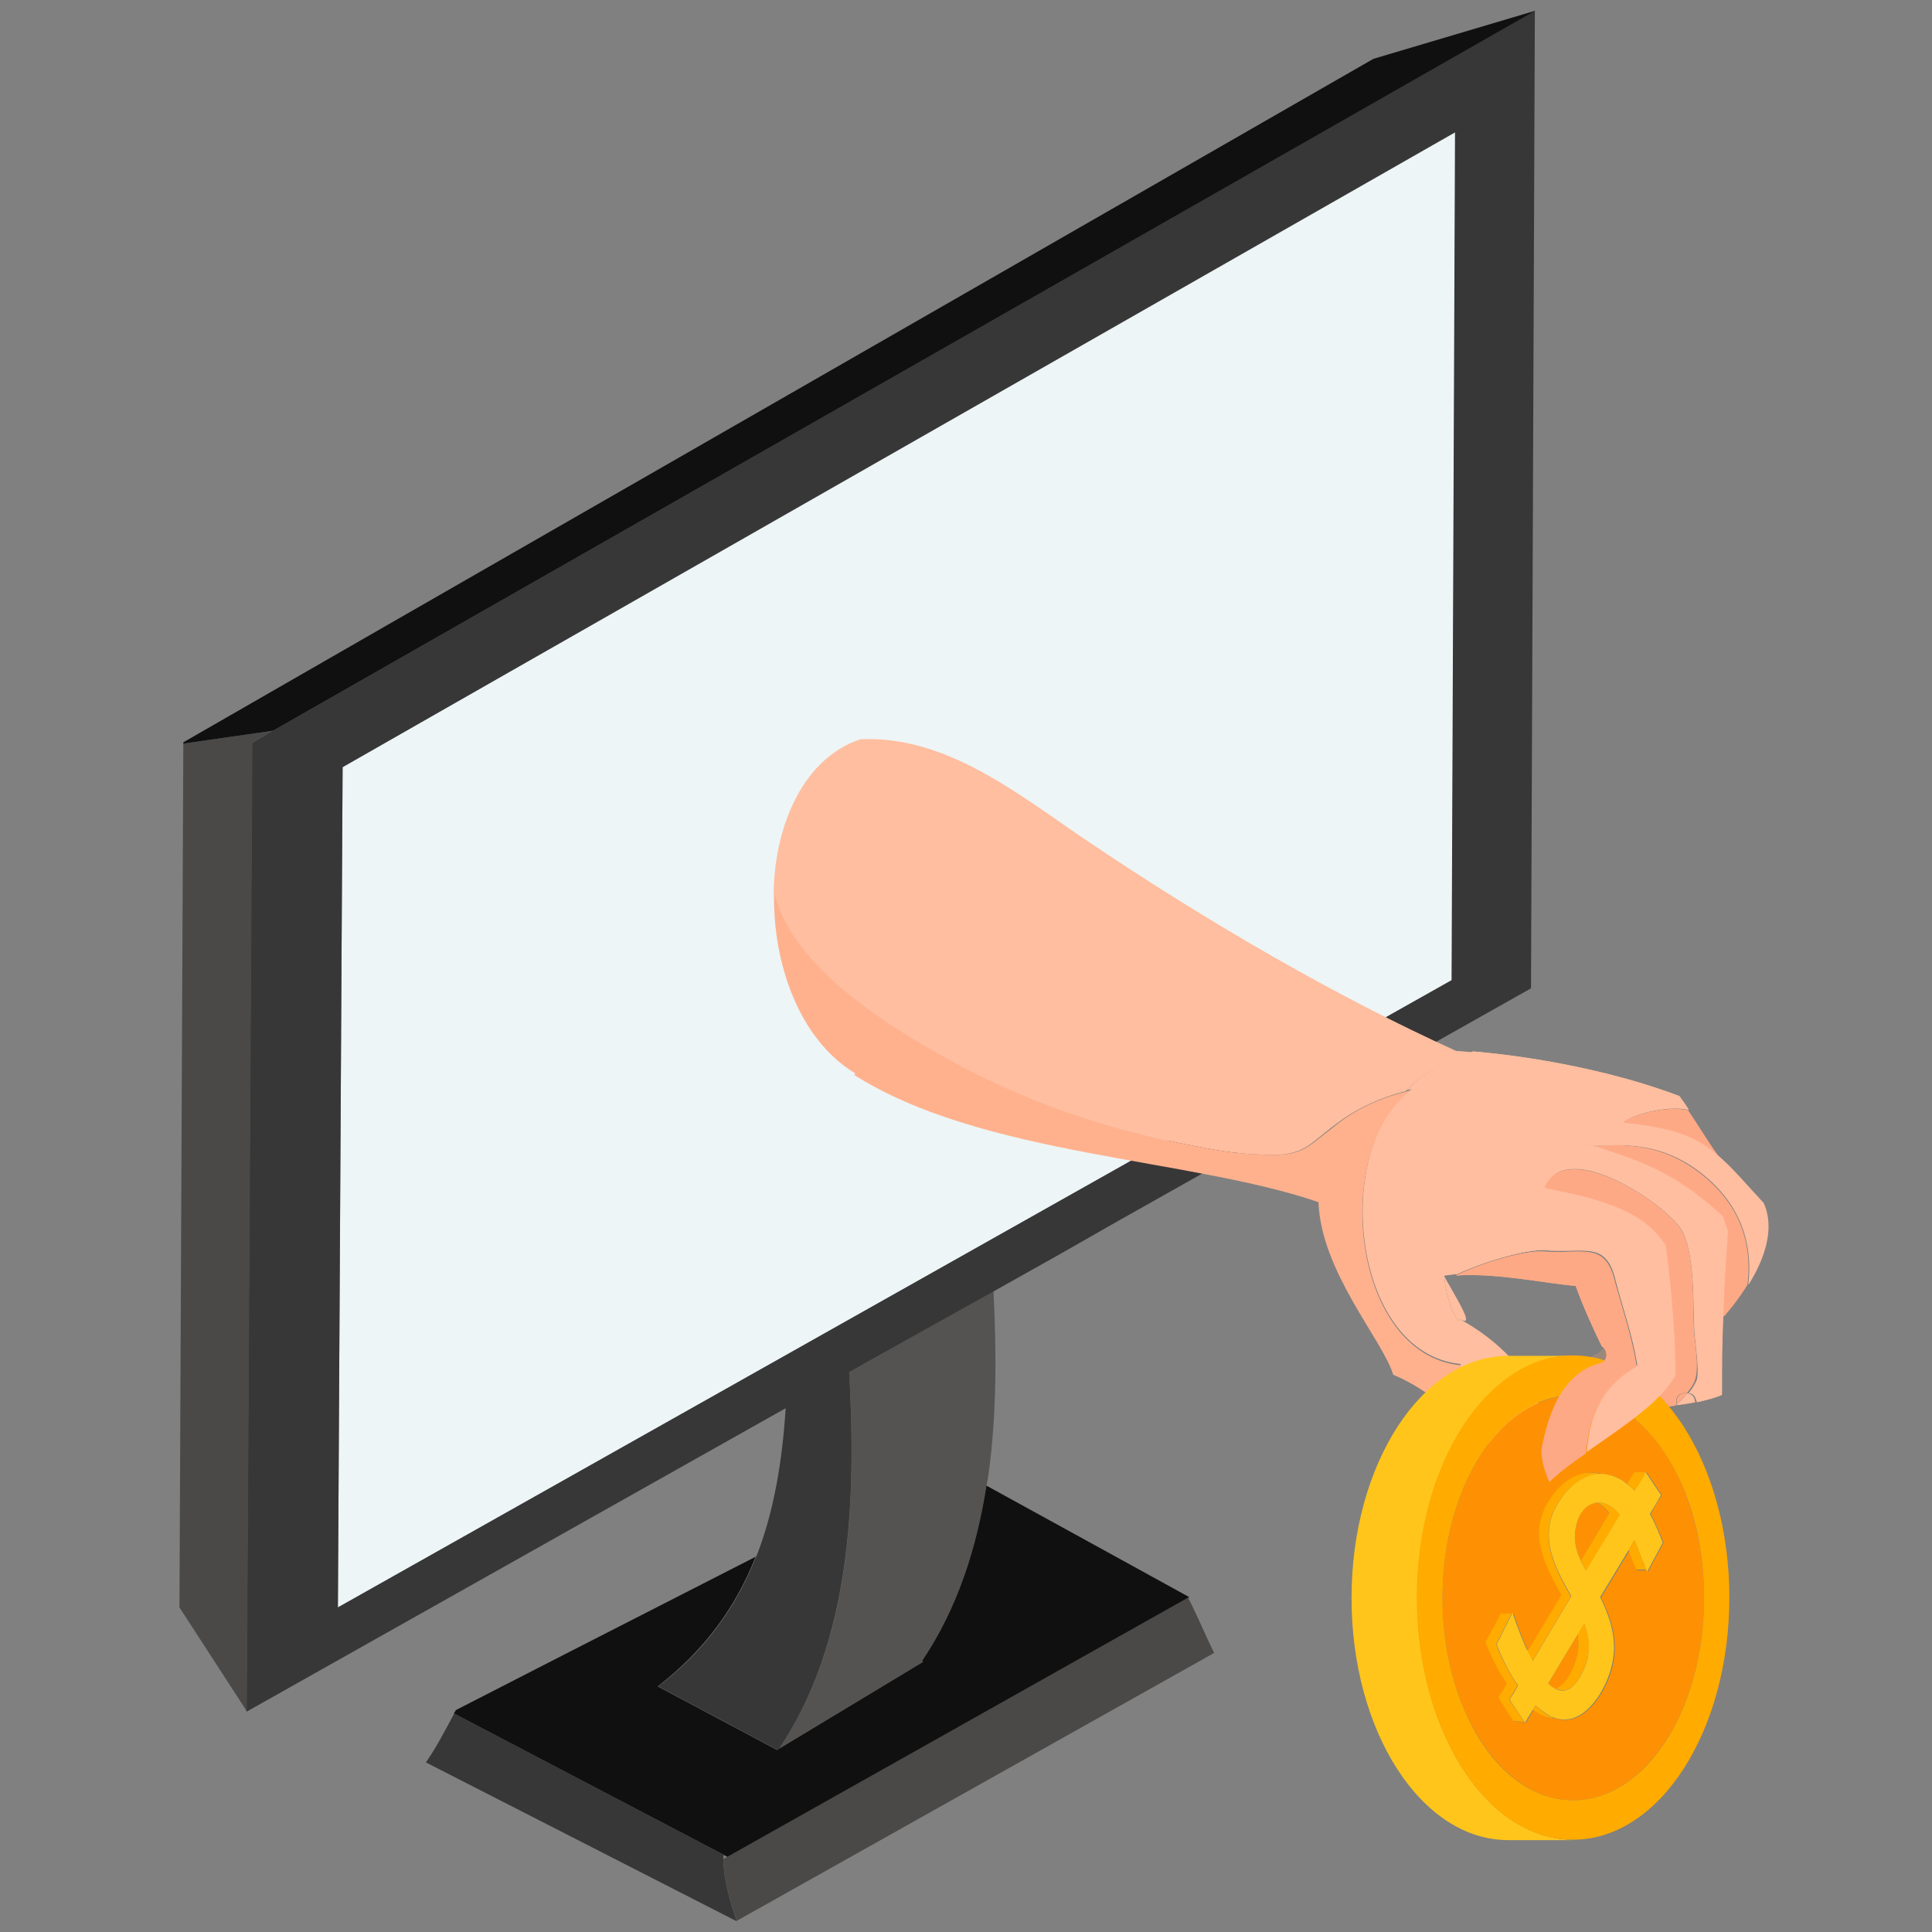
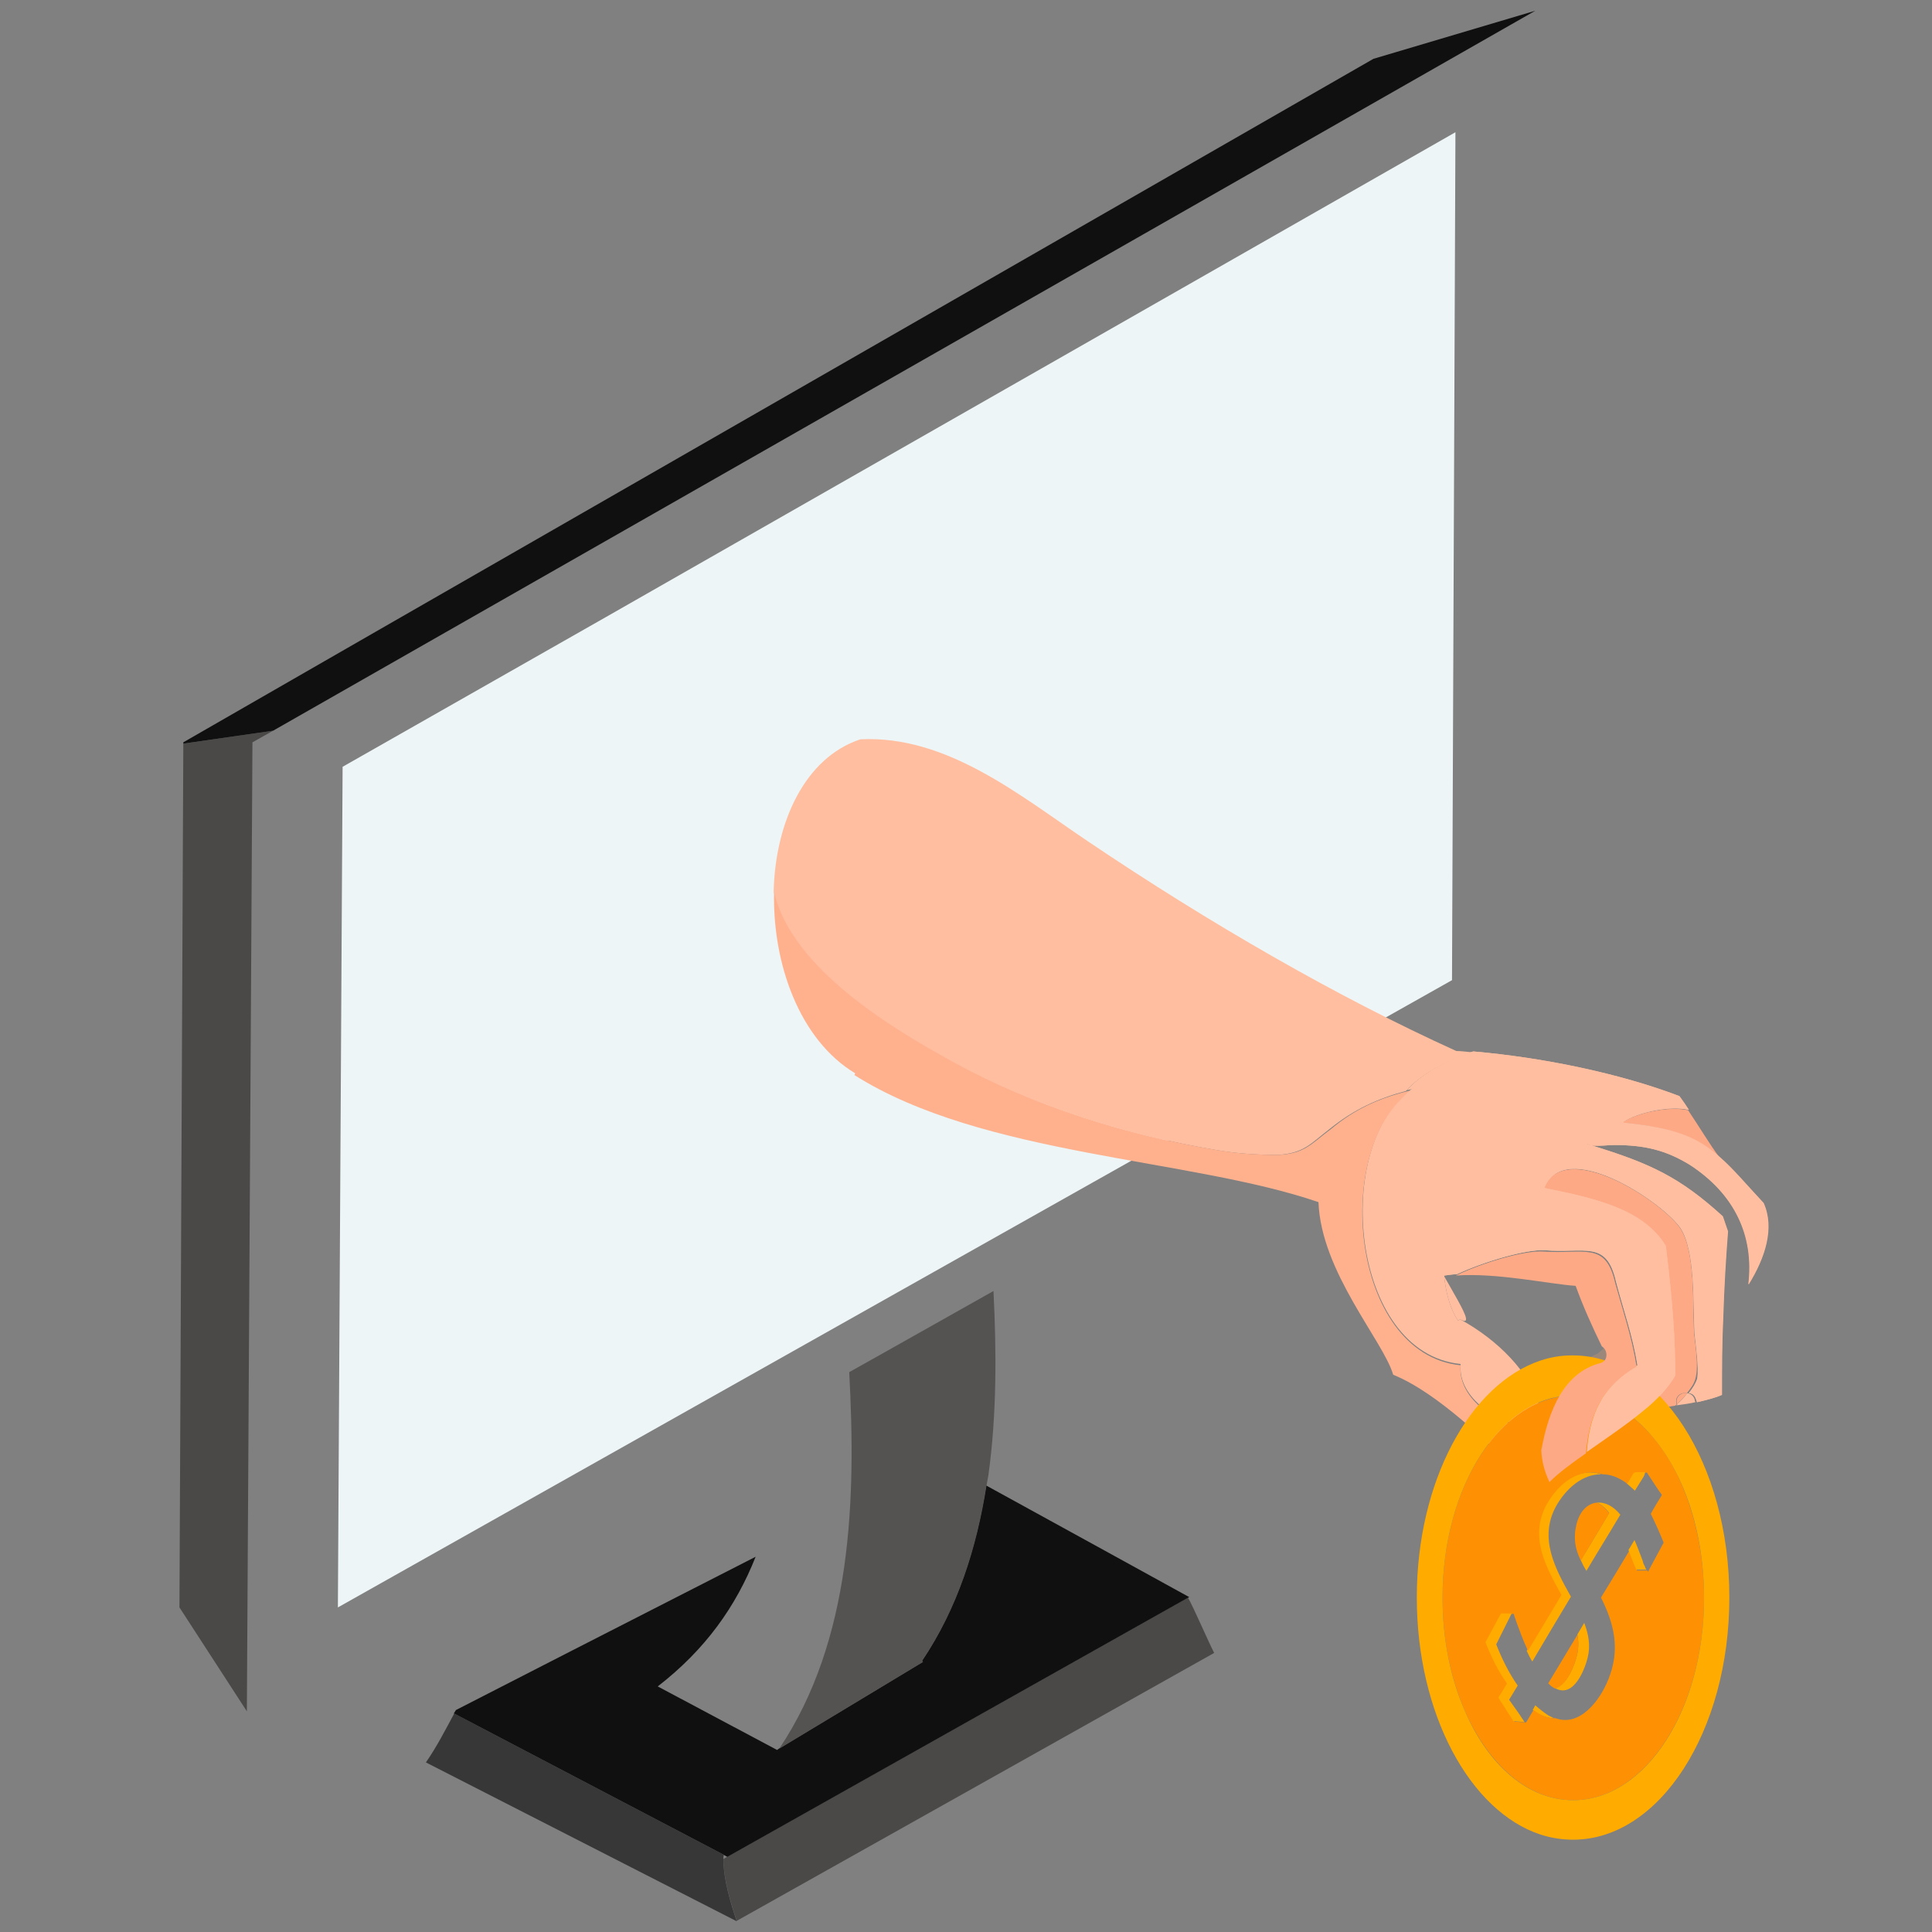
<svg xmlns="http://www.w3.org/2000/svg" version="1.1" id="Layer_36" x="0px" y="0px" viewBox="0 0 450 450" style="enable-background:new 0 0 450 450;" xml:space="preserve">
  <rect x="0" y="0" width="450" height="450" fill="#808080" stroke="none" />
  <style type="text/css">
	.st0{fill:#4A4948;}
	.st1{fill:#101010;}
	.st2{fill:#373737;}
	.st3{fill:#EDF5F6;}
	.st4{fill:#555352;}
	.st5{fill:#FFBE9F;}
	.st6{fill:#FEA985;}
	.st7{fill:#9C887A;}
	.st8{fill:#FFB18E;}
	.st9{fill:#FFC51B;}
	.st10{fill:#FFAB00;}
	.st11{fill:#FE9103;}
</style>
  <g>
    <g>
      <path class="st0" d="M168.5,433c0,4.7,1.7,10.2,3.1,14.4L282.8,385c-1.8-3.6-4.7-10.4-6.1-12.9l-107.2,60.3L168.5,433z" />
      <path class="st1" d="M214.9,387.1l-33.5,20.2l-0.4,0.3l-27.8-14.8c11.1-8.6,18.2-18.6,22.8-30.2c-29.2,14.9-63.6,32.5-69.8,35.7v0    c-0.2,0.3-0.3,0.5-0.5,0.8l62.8,32.9l0.9,0.5l107.2-60.3l0.4-0.2c0,0-30.7-16.9-47.3-26c-2.3,14.6-6.8,28.7-15,40.9L214.9,387.1z" />
      <path class="st2" d="M168.6,432l-62.8-32.9c-2.1,3.9-4.1,7.8-6.6,11.4l72.4,37c-1.4-4.2-3.1-9.7-3.1-14.4    C168.5,432.6,168.5,432.4,168.6,432z" />
      <polygon class="st3" points="338.2,228.3 339,30.8 141,143.8 79.8,178.6 78.7,374.4 271.6,265.8   " />
      <path class="st4" d="M197.8,319.6c1.6,29.5,0.7,62.3-16.3,87.7l33.5-20.2l-0.2-0.3c8.3-12.3,12.7-26.3,15-40.9    c0.1-0.7,0.3-1.5,0.4-2.2c2-14.3,1.9-29,1.2-43L206,315L197.8,319.6z" />
-       <path class="st2" d="M260.4,284.4l96.2-54.2l0.9-227.7L108.3,144.7l-44.7,25.5h-0.1l-4.8,2.8l-1.3,225.7L183,328    c-0.8,12.4-2.7,23.6-6.5,33.7c-0.1,0.3-0.3,0.6-0.4,0.9c-4.6,11.6-11.7,21.7-22.8,30.2l27.8,14.8l0.4-0.3    c16.9-25.3,17.9-58.2,16.3-87.7l8.2-4.6l25.4-14.2l15.5-8.7L260.4,284.4z M78.7,374.4l1.1-195.7l61.1-34.9l198-113l-0.8,197.5    l-66.6,37.5L78.7,374.4z" />
      <polygon class="st0" points="63.6,170.2 42.7,173.2 41.8,374.4 57.5,398.6 58.8,172.9   " />
      <polygon class="st1" points="63.6,170.2 108.3,144.7 357.6,2.5 319.9,13.7 87.4,147.2 42.7,172.9 42.7,173.2 63.6,170.2   " />
    </g>
    <g>
      <path class="st5" d="M393,324.5c0.7,0.1,1.4,0.5,1.7,1.4c0,0.2,0.1,0.5,0.2,0.7c-1.3,0.3-2.7,0.5-4.2,0.7c0-0.1,0-0.1-0.1-0.2    C391.5,326.3,392.3,325.4,393,324.5z" />
      <path class="st5" d="M390.6,327.1c0,0.1,0.1,0.1,0.1,0.2c-0.1,0-0.2,0-0.3,0C390.4,327.3,390.5,327.2,390.6,327.1z" />
      <path class="st6" d="M393,324.5c-0.7,0.9-1.6,1.8-2.4,2.6c0,0,0,0,0-0.1C390.1,325.3,391.7,324.2,393,324.5z" />
      <path class="st6" d="M378,261.4c2.8-2,10.5-3.9,15.2-2.8c2.7,4,4.8,7.6,7.3,11c-5.3-4.7-10.6-6.9-22.5-8.1L378,261.4z" />
      <path class="st6" d="M391.3,286c3.7,5.4,2.9,18,3.3,24.6c0.3,2.9,1.1,7.6,0.3,10.5c-0.3,1.2-1.1,2.3-2,3.4    c-1.4-0.3-2.9,0.8-2.4,2.5c0,0,0,0,0,0.1c-0.1,0.1-0.2,0.2-0.3,0.3c-2.5,0.4-5.1,0.8-7.6,1.3c3.1-2.6,5.7-5.3,7.3-8.1v-0.3    c0-7.5-0.5-16.4-2.2-29.9c-5.3-8.8-17.1-11.2-28.3-13.5C364.5,264.8,387.1,279.9,391.3,286z" />
-       <path class="st6" d="M393.5,271.5c10.3,6.7,15,16.3,13.5,27.8c-1.6,2.6-3.5,5.1-5.4,7.3l-0.6,0c0.2-6.6,0.6-13.3,1.1-19.8    l-1.2-3.5c-10-9.1-16.8-12.3-30.5-16.5c1.7,0.3,3.9-0.1,5.3-0.1C382.7,266.8,387.8,267.9,393.5,271.5z" />
      <path class="st7" d="M373.2,313.5c1.4,0.8,1.6,3.3-0.4,3.9c-8.4,2.2-12,10.9-13.7,20.3c-0.1-1.5-0.1-3,0.1-4.5    c1.2-7.7,6.1-15.2,12.9-17.9c0.4-0.3,0.8-0.7,1.4-1.2C373.4,314,373.3,313.7,373.2,313.5z" />
      <path class="st7" d="M358.1,326.9c0.7,2.1,0.9,4.1,0.7,6l-1.8-0.2c-0.2,0-0.5,0-0.7-0.1C356.8,330.6,357.3,328.7,358.1,326.9z" />
      <path class="st5" d="M394.7,310.6c-0.4-6.6,0.3-19.2-3.3-24.6c-4.3-6.2-26.9-21.2-31.7-9.3c11.2,2.3,23,4.7,28.3,13.5    c1.7,13.5,2.2,22.5,2.2,29.9v0.3c-1.6,2.8-4.2,5.6-7.3,8.1c-4.1,3.4-8.9,6.6-13.3,9.7c0.6-8.3,3.3-15.3,11.8-20.2    c-1.1-6.9-3.3-13-5-19.5c-2.2-9.8-7.3-6.5-16.7-7.3c-4.4-0.2-14.2,2.7-20.4,5.6c-1,0-2,0.2-2.9,0.3c0,0.4,0,0.8,0.1,1.2    c0.4,3.2,1.4,6.8,3.1,9.3l0.5-0.3c9,4.9,16,12.4,18.2,19.4c-0.7,1.8-1.3,3.8-1.8,5.8c-7.2-0.7-17-6.7-16.3-14.8    c-25.7-2.5-30-51.1-11.3-64.1c-0.4,0.1-0.8,0.2-1.2,0.3c3.5-3.9,9.8-7.2,15.4-9c16.2,1.4,34.1,5.1,48,10.4    c0.8,1.1,1.5,2.1,2.2,3.2c-4.7-1.1-12.4,0.8-15.2,2.8l0,0.2c12,1.2,17.3,3.4,22.5,8.1c3,2.6,5.9,6.1,10.1,10.6    c2.6,5.8,0.4,12.7-3.5,19c1.4-11.5-3.3-21.1-13.5-27.8c-5.8-3.6-10.9-4.7-17.7-4.7c-1.5,0-3.6,0.3-5.3,0.1    c-0.4-0.1-0.8-0.3-1.3-0.4c0.4,0.2,0.8,0.3,1.3,0.4c13.7,4.2,20.5,7.4,30.5,16.5l1.2,3.5c-0.5,6.5-0.9,13.2-1.1,19.8    c-0.3,6.1-0.3,12.3-0.3,18.3c-1.6,0.7-3.6,1.2-5.8,1.7c0-0.2-0.1-0.5-0.2-0.7c-0.3-0.9-0.9-1.4-1.7-1.4c0.9-1.1,1.6-2.2,2-3.4    C395.7,318.2,395,313.5,394.7,310.6z" />
      <path class="st7" d="M354.8,339.9c0.3-2.4,0.8-4.9,1.4-7.3c0.3,0,0.5,0.1,0.7,0.1l1.8,0.2c0,0.1,0,0.2,0,0.3    C358.3,335.6,357.1,338,354.8,339.9z" />
-       <path class="st6" d="M339.1,297.1c6.2-3,16-5.9,20.4-5.6c9.4,0.7,14.5-2.5,16.7,7.3c1.8,6.5,3.9,12.6,5,19.5    c-8.4,4.8-11.1,11.9-11.8,20.2c-3.3,2.3-6.3,4.5-8.5,6.7c-1.1-2.3-1.8-4.8-1.9-7.4c1.7-9.4,5.3-18.1,13.7-20.3    c2-0.5,1.8-3.1,0.4-3.9c-2.2-4.5-4.4-9.4-6.1-14.1C360.9,299.1,348.7,296.4,339.1,297.1z" />
      <path class="st5" d="M297.6,269c-4.7,0-9.4-0.3-14.1-1.1c-21.4-3.6-42.4-10.1-61.6-20.6c-13.8-7.6-37.6-21.6-41.7-39.6    c0,0,0,0,0-0.1c0.4-16,7.2-31.1,20.2-35.4c20.3-1,37.4,13.3,53.2,23.9c27.9,18.8,57.8,36.1,85.6,48.7c1.2,0,2.5,0.2,3.7,0.3    c-5.6,1.8-12,5.1-15.4,9c-6.7,1.8-12.1,4.3-17.6,8.7C305.2,266.4,303.8,268.6,297.6,269z" />
      <path class="st8" d="M352.7,341.4c-6-4.8-17.4-16.8-28.2-21.2c-2.3-7.9-16.8-23.9-17.4-40.2c-30-10.3-78.2-10.7-108.1-29.6    l0.2-0.4c-13-7.8-19.3-25.6-18.9-42.3c4.1,18,27.9,32,41.7,39.6c19.2,10.5,40.2,17,61.6,20.6c4.7,0.8,9.4,1.1,14.1,1.1    c6.2-0.3,7.6-2.5,12.4-6.1c5.4-4.5,10.9-7,17.6-8.7c0.4-0.1,0.8-0.2,1.2-0.3c-18.8,13-14.5,61.5,11.3,64.1    c-0.7,8.1,9.1,14.1,16.3,14.8c-0.6,2.4-1.1,4.9-1.4,7.3C354.2,340.4,353.5,340.9,352.7,341.4z" />
    </g>
    <g>
-       <path class="st9" d="M358.9,427.3c-16.5-5.4-28.8-28-28.8-55.2c0-27.1,12.4-49.7,28.8-55.1c2.4-0.8,4.8-1.2,7.3-1.2h-14.9    c-20.1,0-36.5,25.2-36.5,56.4c0,31.2,16.3,56.4,36.5,56.4h15.2C363.9,428.5,361.3,428.1,358.9,427.3z" />
      <path class="st10" d="M369.8,386.1c0.7-2.8,0.2-5.5-0.8-8.1c-0.5,0.9-1.1,1.8-1.6,2.7c0.3,1.6,0.3,3.2-0.1,4.9    c-0.5,2-2.2,6.8-5.1,7.6C366.6,395.7,369.2,388.6,369.8,386.1z" />
      <path class="st10" d="M357.6,397.2c-0.2,0.4-0.4,0.7-0.6,1.1c0.4,0.3,0.8,0.6,1.2,0.8c1.4,0.8,2.7,1.1,3.9,1.1    c-0.5-0.1-0.9-0.4-1.4-0.6C359.5,398.8,358.5,398,357.6,397.2z" />
      <path class="st11" d="M367.3,385.7c0.4-1.7,0.4-3.3,0.1-4.9c-2.3,3.8-4.5,7.5-6.8,11.3c0.3,0.2,0.5,0.5,0.8,0.7    c0.3,0.2,0.6,0.4,0.8,0.5C365.1,392.5,366.8,387.7,367.3,385.7z" />
      <path class="st10" d="M365.9,371.9c-3.7-6.6-7.5-13.6-3.5-21c2.4-4.3,6.3-7.6,10.6-7.5c-5.3-1.7-10.3,1.9-13.1,7.1    c-4.1,7.4-0.2,14.5,3.5,21c-2.6,4.3-5.2,8.6-7.8,13c0.4,0.9,0.8,1.7,1.3,2.5C359.9,381.9,362.9,376.9,365.9,371.9z" />
      <path class="st11" d="M336,372.1c0,9.8,1.9,18.8,5.2,26.4c5.5,12.5,14.7,20.8,25.2,20.8c16.8,0,30.5-21.1,30.5-47.1    c0-10.6-2.3-20.3-6-28.2c-5.5-11.5-14.4-18.9-24.4-18.9C349.7,325,336,346.1,336,372.1z M383.1,343h0.5l2.7,4.1l0.8,1.1    c-0.9,1.5-1.8,2.9-2.6,4.4c1.1,2.2,2.1,4.5,3,6.7l-3.5,6.5l-0.1,0.3c-0.1-0.1-0.1-0.2-0.2-0.3h-2h-0.4c-0.2-0.4-0.4-0.9-0.5-1.2    c-0.4-1.1-0.9-2.3-1.3-3.4c-2.2,3.7-4.4,7.3-6.6,10.9c3,6,4.6,12,1.7,19.1c-1.9,4.8-6.6,11.1-12.3,9c-1.2,0.1-2.5-0.3-3.9-1.1    c-0.4-0.2-0.8-0.5-1.2-0.8c-0.6,0.9-1.1,1.9-1.7,2.8c0,0,0,0-0.1,0.1c0,0,0,0.1,0,0.1l0-0.1l-2.4-0.2h-0.2l-3.5-5.5    c0.7-1.1,1.3-2.2,2-3.3c-2.1-3-3.7-6.3-5-9.6l3.6-6.7h2.5h0.2c0.1,0.6,0.4,1.2,0.5,1.6c0.8,2.2,1.7,4.7,2.8,7    c2.6-4.3,5.2-8.7,7.8-13c-3.7-6.6-7.5-13.6-3.5-21c2.9-5.2,7.8-8.8,13.1-7.1h0c1.7,0,3.4,0.6,5.2,1.8c0.2,0.2,0.4,0.3,0.6,0.5    c0.4-0.7,0.8-1.4,1.2-2c0.3-0.4,0.3-0.4,0.6-0.6H383.1z" />
      <path class="st10" d="M371.9,350c1.1,0.4,2.1,1.3,2.9,2.4c-2.2,3.7-4.4,7.4-6.6,11c0.3,0.7,0.7,1.5,1.2,2.3c0,0,0.1,0.1,0.1,0.2    c2.6-4.4,5.3-8.7,7.9-13.1C375.8,350.8,373.8,349.8,371.9,350z" />
      <path class="st10" d="M351.5,395.9c0.7-1.1,1.3-2.2,2-3.3c-2.1-3-3.7-6.3-5-9.6l2.3-4.6l1.3-2.6h-2.5l-3.6,6.7    c1.3,3.3,2.9,6.7,5,9.6c-0.6,1.1-1.3,2.2-2,3.3l3.5,5.5h0.2l2.4,0.2l-1.4-2.1L351.5,395.9z" />
      <path class="st11" d="M371.9,350c-2,0.2-3.9,1.8-4.7,5c-0.8,3.3-0.3,5.8,1,8.5c2.2-3.7,4.4-7.4,6.6-11    C374,351.3,373,350.5,371.9,350z" />
      <path class="st10" d="M330,372.1c0,27.1,12.4,49.8,28.8,55.2c2.5,0.8,5,1.2,7.6,1.2c20.1,0,36.4-25.2,36.4-56.4    c0-31.1-16.3-56.4-36.4-56.4c-0.1,0-0.2,0-0.3,0c-2.5,0-4.9,0.4-7.3,1.2C342.4,322.4,330,345,330,372.1z M390.9,344    c3.8,7.9,6,17.6,6,28.2c0,26-13.6,47.1-30.5,47.1c-10.5,0-19.8-8.2-25.2-20.8c-3.3-7.5-5.2-16.6-5.2-26.4    c0-26,13.7-47.1,30.5-47.1C376.5,325,385.3,332.5,390.9,344z" />
-       <path class="st9" d="M382.2,344.8c-0.5,0.8-1,1.6-1.5,2.4c-0.5-0.6-1.1-1.1-1.8-1.6c-0.2-0.2-0.4-0.3-0.6-0.5    c-1.8-1.2-3.5-1.7-5.2-1.8h0c-4.4-0.1-8.2,3.2-10.6,7.5c-4.1,7.4-0.2,14.5,3.5,21c-3,5-6,10-9,15.1c-0.4-0.8-0.9-1.7-1.3-2.5    c-1.1-2.4-2-4.8-2.8-7c-0.1-0.4-0.4-1-0.5-1.6h-0.2l-1.3,2.6l-2.3,4.6c1.3,3.3,2.9,6.7,5,9.6c-0.6,1.1-1.3,2.2-2,3.3l2.2,3.2    l1.4,2.1l0,0.1c0,0,0,0,0-0.1c0,0,0.1-0.1,0.1-0.1c0.6-1,1.1-1.9,1.7-2.8c0.2-0.4,0.4-0.7,0.6-1.1c1,0.8,2,1.6,3.1,2.3    c0.5,0.3,0.9,0.5,1.4,0.6c5.8,2.1,10.4-4.2,12.3-9c2.9-7.1,1.3-13-1.7-19.1c2.2-3.6,4.4-7.2,6.6-10.9c0.5-0.8,0.9-1.6,1.4-2.3    c0.7,1.6,1.3,3.2,1.9,4.8c0.2,0.5,0.4,0.9,0.5,1.4c0.1,0.3,0.3,0.6,0.4,0.8c0.1,0.1,0.1,0.2,0.2,0.3l0.1-0.3l3.5-6.5    c-0.9-2.2-1.8-4.5-3-6.7c0.9-1.5,1.8-2.9,2.6-4.4l-0.8-1.1l-2.7-4.1h-0.5c-0.2,0.3-0.3,0.8-0.4,1.1    C382.5,344.3,382.4,344.6,382.2,344.8z M369.4,365.8c-0.4-0.8-0.9-1.6-1.2-2.3c-1.3-2.7-1.8-5.2-1-8.5c0.8-3.1,2.6-4.7,4.7-5    c1.9-0.2,3.9,0.8,5.4,2.8c-2.6,4.4-5.3,8.7-7.9,13.1C369.5,365.9,369.4,365.8,369.4,365.8z M362.2,393.3c-0.2-0.1-0.5-0.3-0.8-0.5    c-0.3-0.2-0.5-0.5-0.8-0.7c2.3-3.8,4.5-7.5,6.8-11.3c0.5-0.9,1.1-1.8,1.6-2.7c1,2.6,1.4,5.2,0.8,8.1    C369.2,388.6,366.6,395.7,362.2,393.3z" />
      <path class="st10" d="M380.2,343.6c-0.4,0.7-0.8,1.4-1.2,2c0.6,0.5,1.2,1.1,1.8,1.6c0.5-0.8,1-1.6,1.5-2.4    c0.2-0.3,0.3-0.5,0.5-0.8c0.2-0.3,0.3-0.7,0.4-1.1h-2.3C380.4,343.2,380.4,343.2,380.2,343.6z" />
      <path class="st10" d="M382.6,363.5c-0.6-1.6-1.2-3.2-1.9-4.8c-0.5,0.8-0.9,1.6-1.4,2.3c0.4,1.2,0.9,2.3,1.3,3.4    c0.1,0.3,0.4,0.8,0.5,1.2h0.4h2c-0.2-0.2-0.3-0.5-0.4-0.8C382.9,364.5,382.7,364,382.6,363.5z" />
    </g>
    <g>
      <path class="st5" d="M394.7,310.6c-0.4-6.6,0.3-19.2-3.3-24.6c-4.3-6.2-26.9-21.2-31.7-9.3c11.2,2.3,23,4.7,28.3,13.5    c1.7,13.5,2.2,22.5,2.2,29.9v0.3c-1.6,2.8-4.2,5.6-7.3,8.1c-4.1,3.4-8.9,6.6-13.3,9.7c0.6-8.3,3.3-15.3,11.8-20.2    c-1.1-6.9-3.3-13-5-19.5c-2.2-9.8-7.3-6.5-16.7-7.3c-4.4-0.2-14.2,2.7-20.4,5.6c-1,0-2,0.2-2.9,0.3c0,0.4,0,0.8,0.1,1.2    c0.4,3.2,1.4,6.8,3.1,9.3l0.5-0.3c9,4.9-29.9-40.7-11.1-53.7c-0.4,0.1-0.8,0.2-1.2,0.3c3.5-3.9,9.8-7.2,15.4-9    c16.2,1.4,34.1,5.1,48,10.4c0.8,1.1,1.5,2.1,2.2,3.2c-4.7-1.1-12.4,0.8-15.2,2.8l0,0.2c12,1.2,17.3,3.4,22.5,8.1    c3,2.6,5.9,6.1,10.1,10.6c2.6,5.8,0.4,12.7-3.5,19c1.4-11.5-3.3-21.1-13.5-27.8c-5.8-3.6-10.9-4.7-17.7-4.7    c-1.5,0-3.6,0.3-5.3,0.1c-0.4-0.1-0.8-0.3-1.3-0.4c0.4,0.2,0.8,0.3,1.3,0.4c13.7,4.2,20.5,7.4,30.5,16.5l1.2,3.5    c-0.5,6.5-0.9,13.2-1.1,19.8c-0.3,6.1-0.3,12.3-0.3,18.3c-1.6,0.7-3.6,1.2-5.8,1.7c0-0.2-0.1-0.5-0.2-0.7    c-0.3-0.9-0.9-1.4-1.7-1.4c0.9-1.1,1.6-2.2,2-3.4C395.7,318.2,395,313.5,394.7,310.6z" />
      <path class="st6" d="M339.1,297.1c6.2-3,16-5.9,20.4-5.6c9.4,0.7,14.5-2.5,16.7,7.3c1.8,6.5,3.9,12.6,5,19.5    c-8.4,4.8-11.1,11.9-11.8,20.2c-3.3,2.3-6.3,4.5-8.5,6.7c-1.1-2.3-1.8-4.8-1.9-7.4c1.7-9.4,5.3-18.1,13.7-20.3    c2-0.5,1.8-3.1,0.4-3.9c-2.2-4.5-4.4-9.4-6.1-14.1C360.9,299.1,348.7,296.4,339.1,297.1z" />
    </g>
  </g>
</svg>